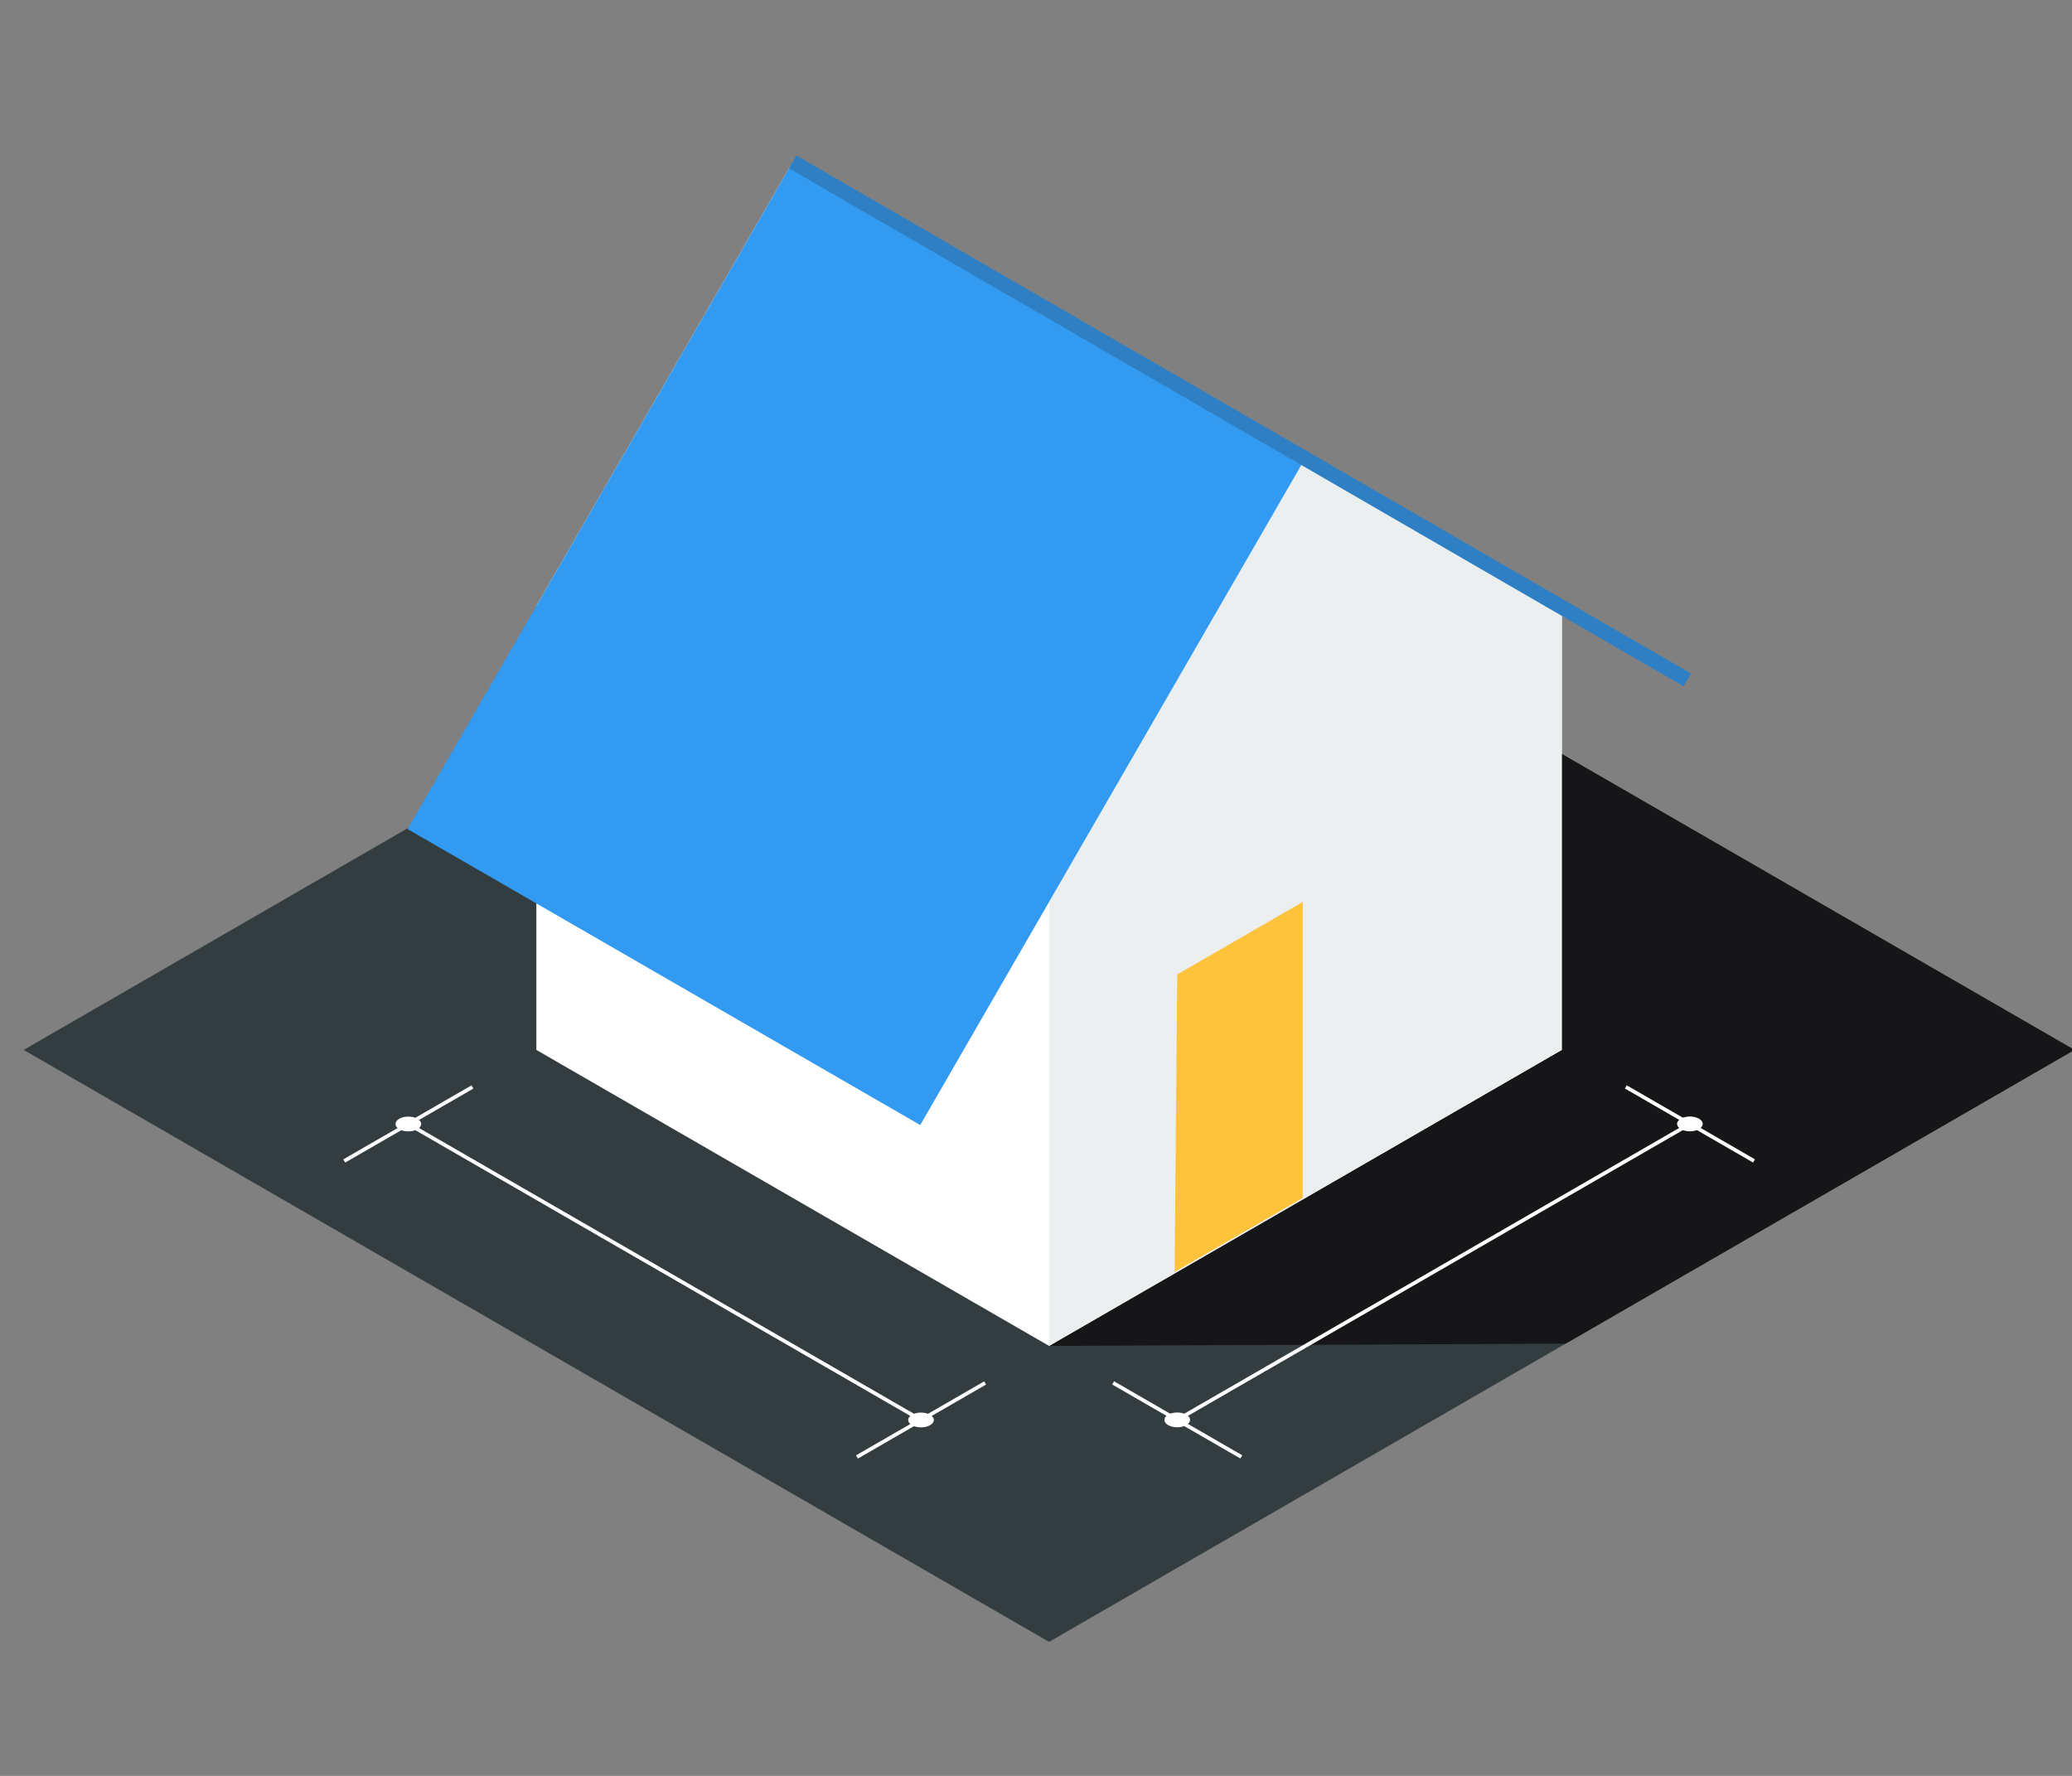
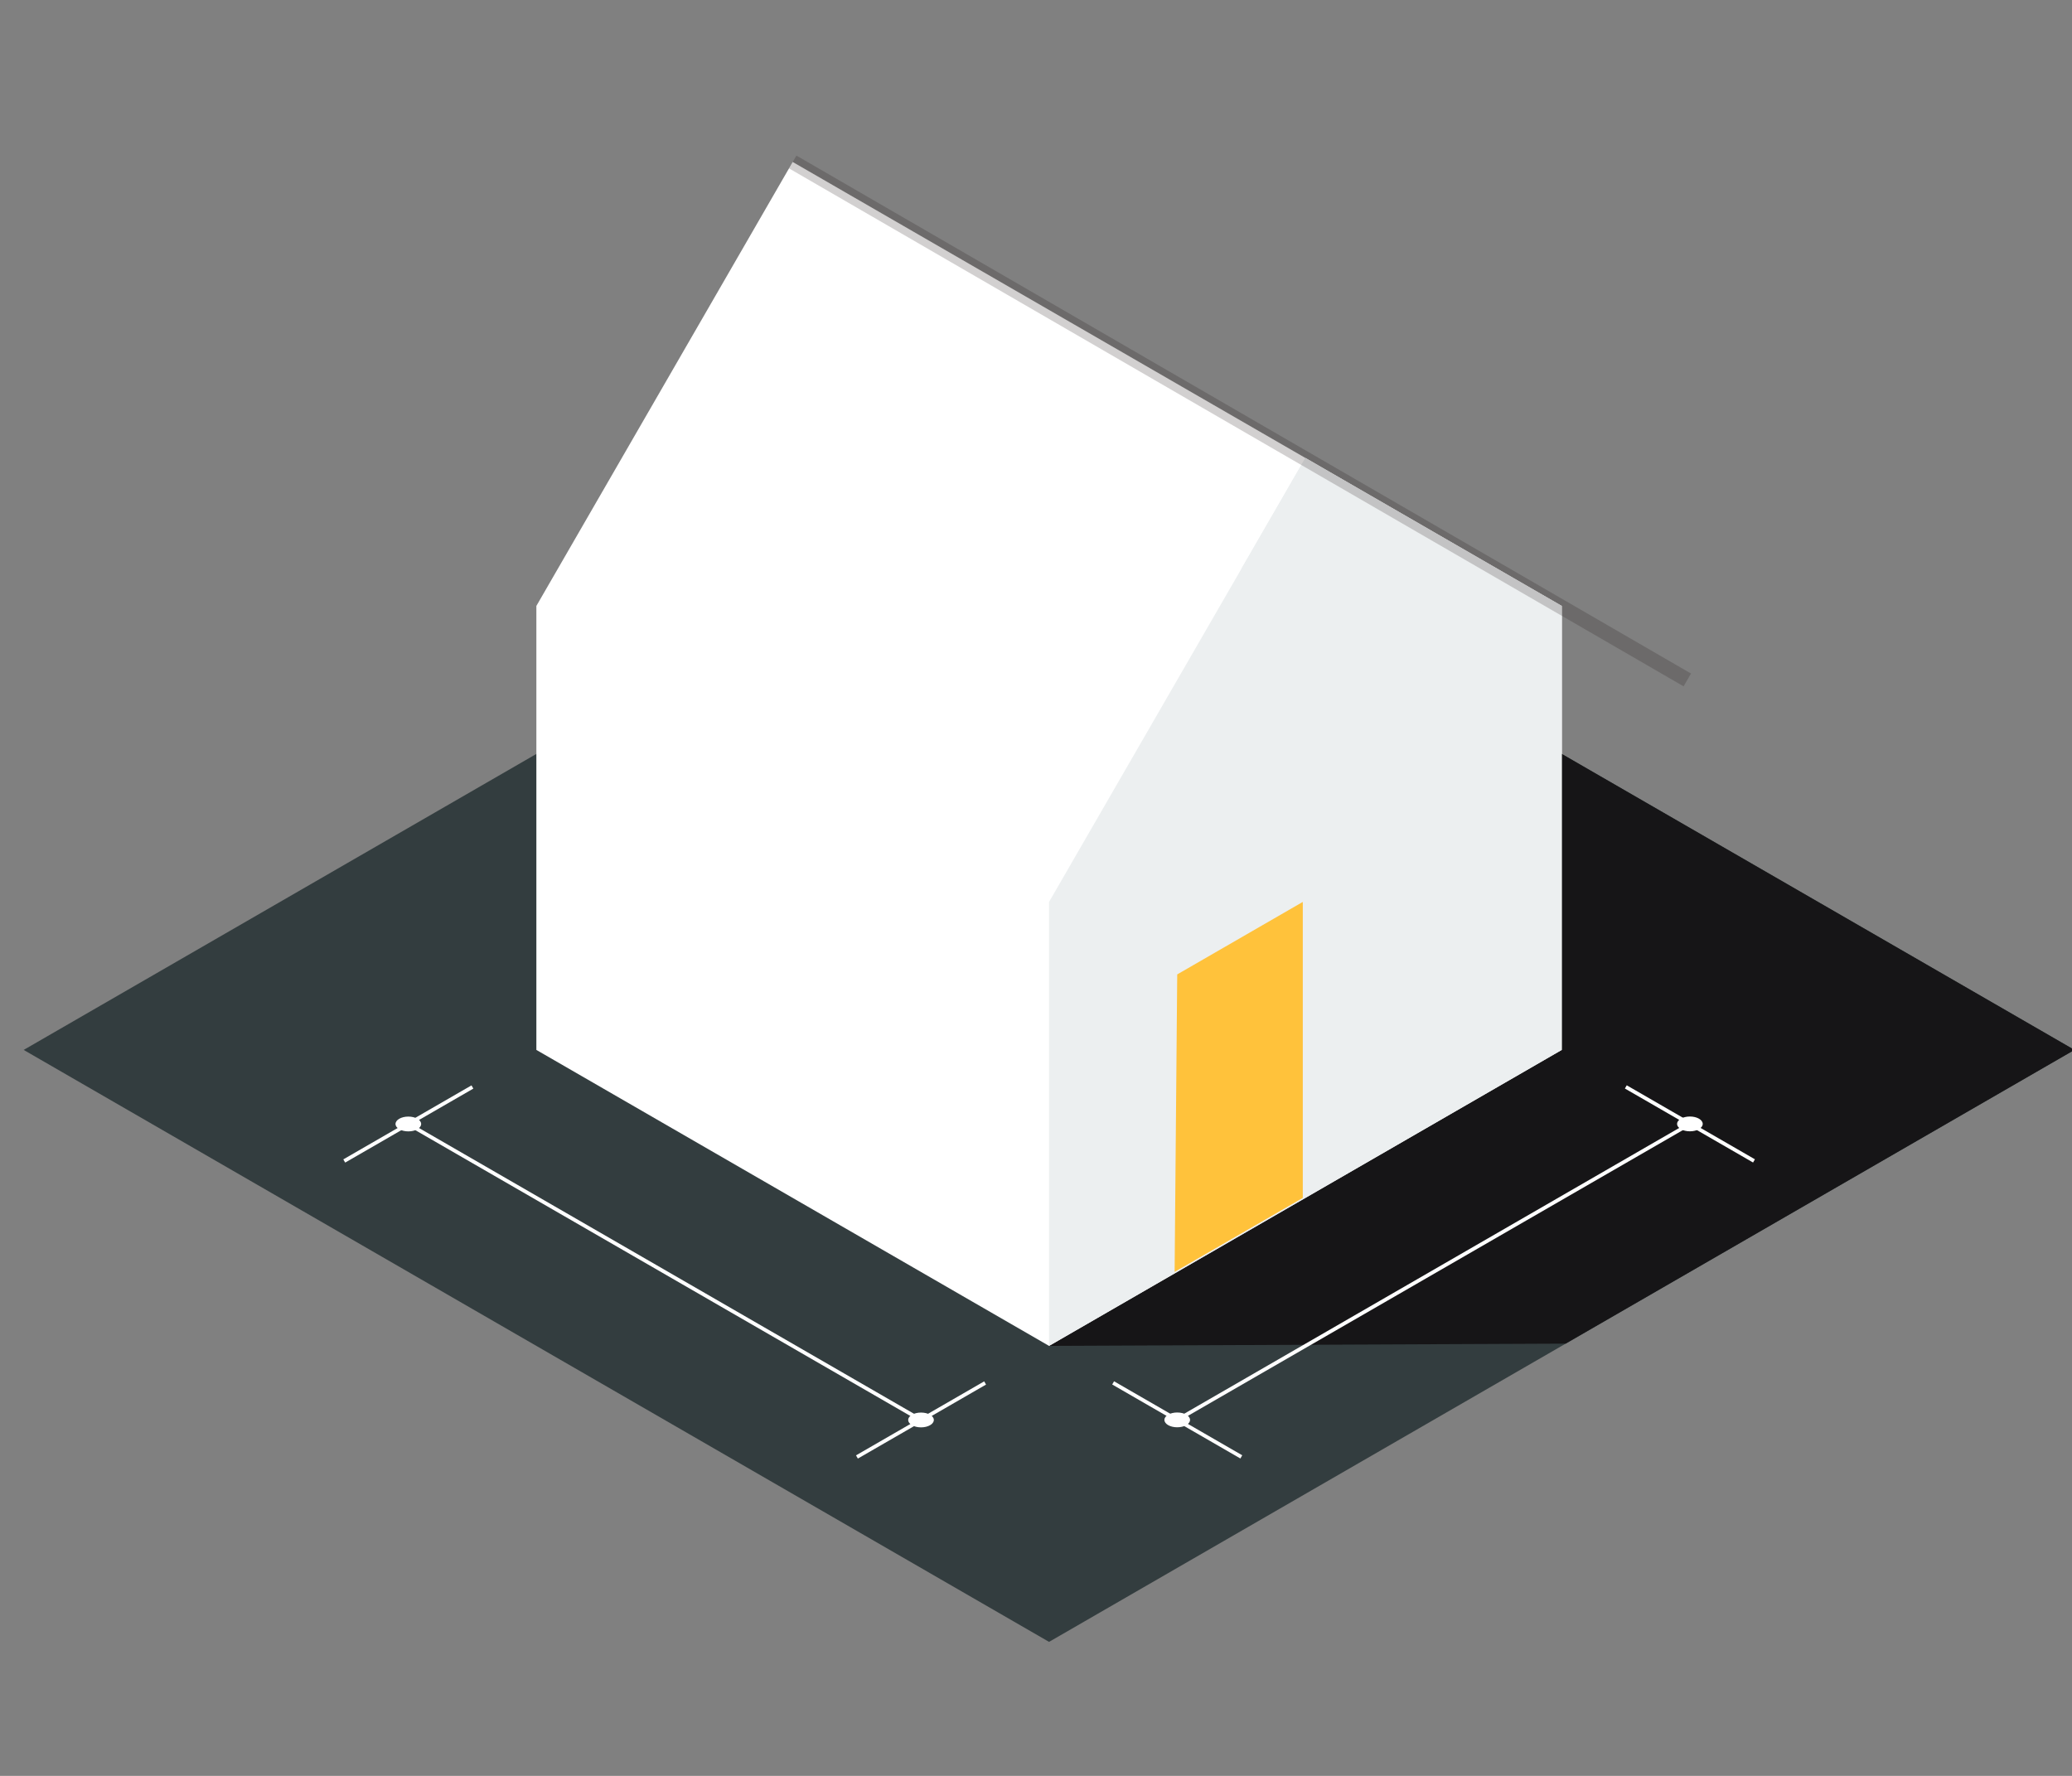
<svg xmlns="http://www.w3.org/2000/svg" viewBox="0 0 140 120">
  <rect x="0" y="0" width="140" height="120" fill="#808080" stroke="none" />
  <defs>
    <style>.a{isolation:isolate;}.b{fill:#333d3f;}.c{fill:#161517;}.d{fill:#fff;}.e,.f{fill:#eceff0;}.f,.j{mix-blend-mode:multiply;}.g{fill:#329af0;}.h{fill:#ffc23b;}.i,.j,.k{fill:none;stroke-miterlimit:10;}.i{stroke:#329af0;}.j{stroke:#221714;opacity:0.2;}.k{stroke:#fff;stroke-width:0.25px;}</style>
  </defs>
  <title>アートボード 1</title>
  <g class="a">
    <polygon class="b" points="1.6 70.945 70.882 110.945 140.164 70.945 70.882 30.945 1.6 70.945" />
    <polygon class="c" points="105.787 90.792 140.164 70.945 105.523 50.945 70.882 90.945 105.787 90.792" />
    <polygon class="d" points="88.202 30.945 53.561 10.945 36.241 40.945 36.241 70.945 70.882 90.945 105.523 70.945 105.523 40.945 88.202 30.945" />
    <polygon class="e" points="105.523 70.945 70.882 90.945 70.882 60.945 88.202 30.945 105.523 40.945 105.523 70.945" />
    <polygon class="f" points="105.523 50.945 105.523 40.945 88.202 30.945 83.872 38.445 105.523 50.945" />
-     <rect class="g" x="31.845" y="23.483" width="52.05" height="40" transform="translate(-8.723 71.858) rotate(-60)" />
    <polygon class="h" points="79.366 85.945 79.542 65.843 88.026 60.945 88.026 80.945 79.366 85.945" />
-     <line class="i" x1="53.561" y1="10.945" x2="114.007" y2="45.945" />
    <line class="j" x1="53.561" y1="10.945" x2="114.007" y2="45.945" />
    <line class="k" x1="75.212" y1="93.445" x2="83.872" y2="98.445" />
    <line class="k" x1="109.853" y1="73.445" x2="118.513" y2="78.445" />
    <line class="k" x1="79.542" y1="95.945" x2="114.183" y2="75.945" />
    <line class="k" x1="66.561" y1="93.45" x2="57.901" y2="98.45" />
    <line class="k" x1="31.92" y1="73.45" x2="23.26" y2="78.45" />
    <line class="k" x1="62.231" y1="95.95" x2="27.59" y2="75.95" />
    <ellipse class="d" cx="79.542" cy="95.945" rx="0.866" ry="0.5" />
    <ellipse class="d" cx="114.183" cy="75.945" rx="0.866" ry="0.5" />
    <ellipse class="d" cx="62.231" cy="95.95" rx="0.866" ry="0.5" />
    <ellipse class="d" cx="27.59" cy="75.95" rx="0.866" ry="0.5" />
  </g>
</svg>